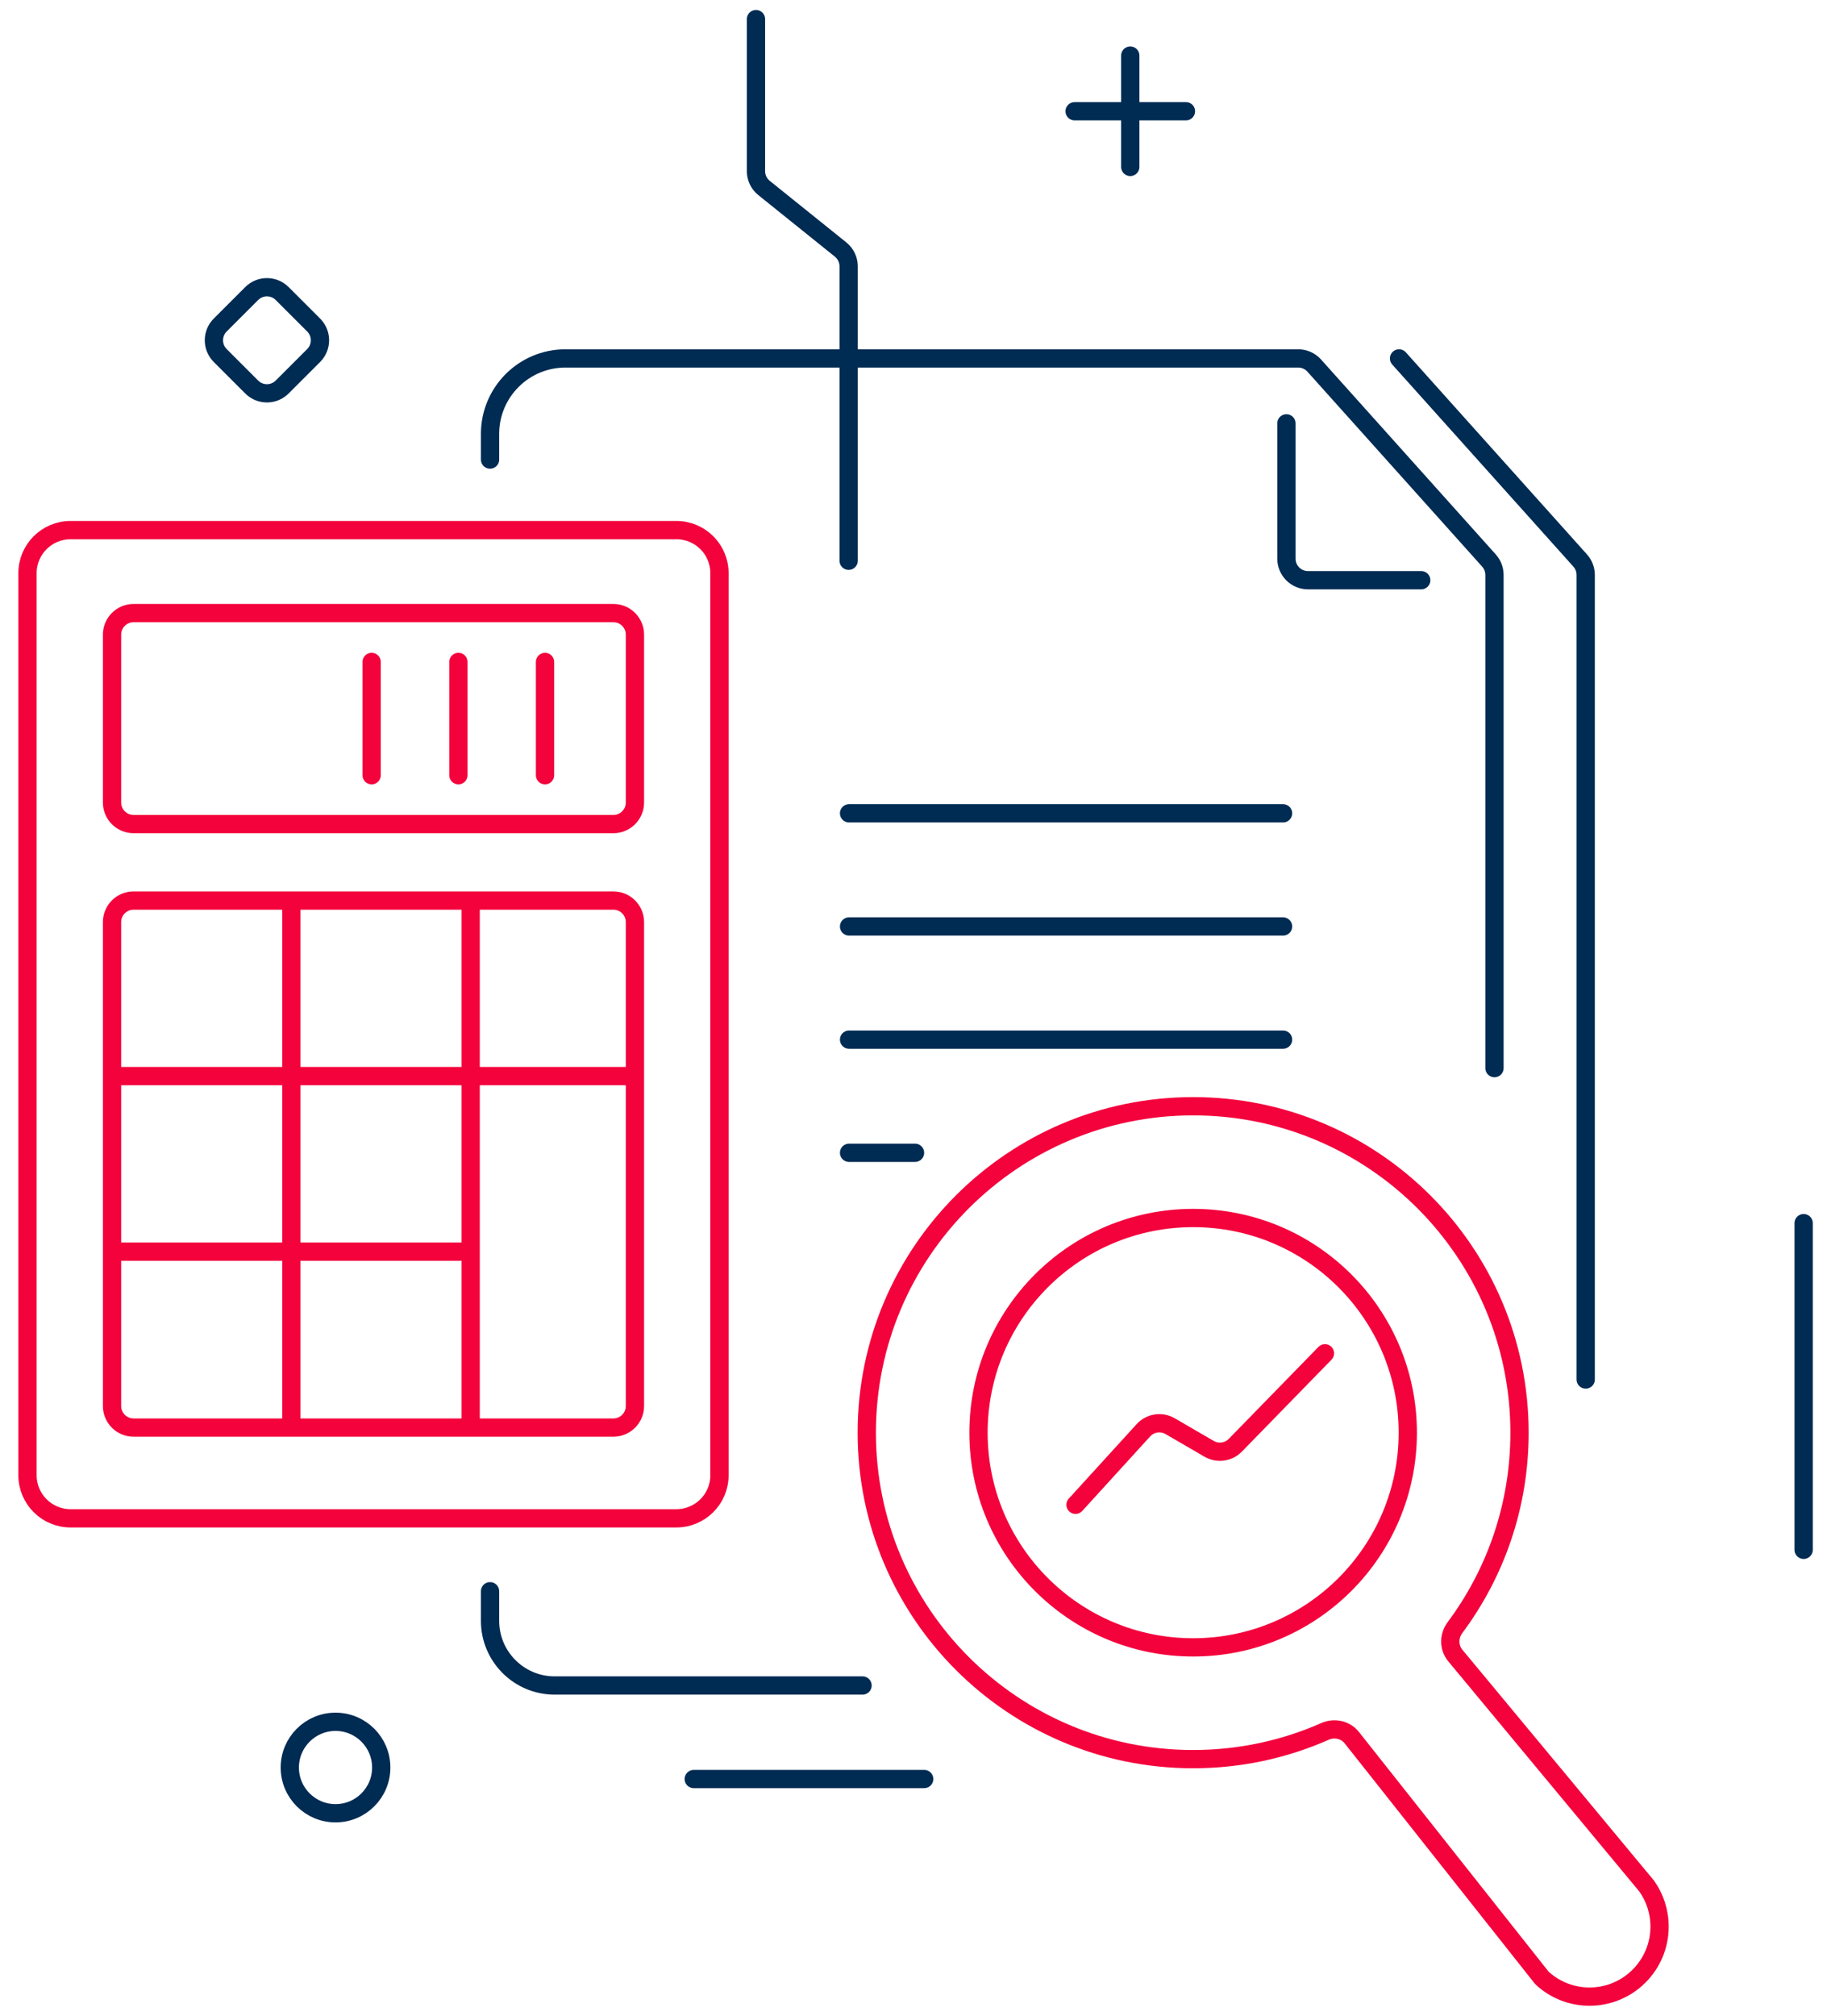
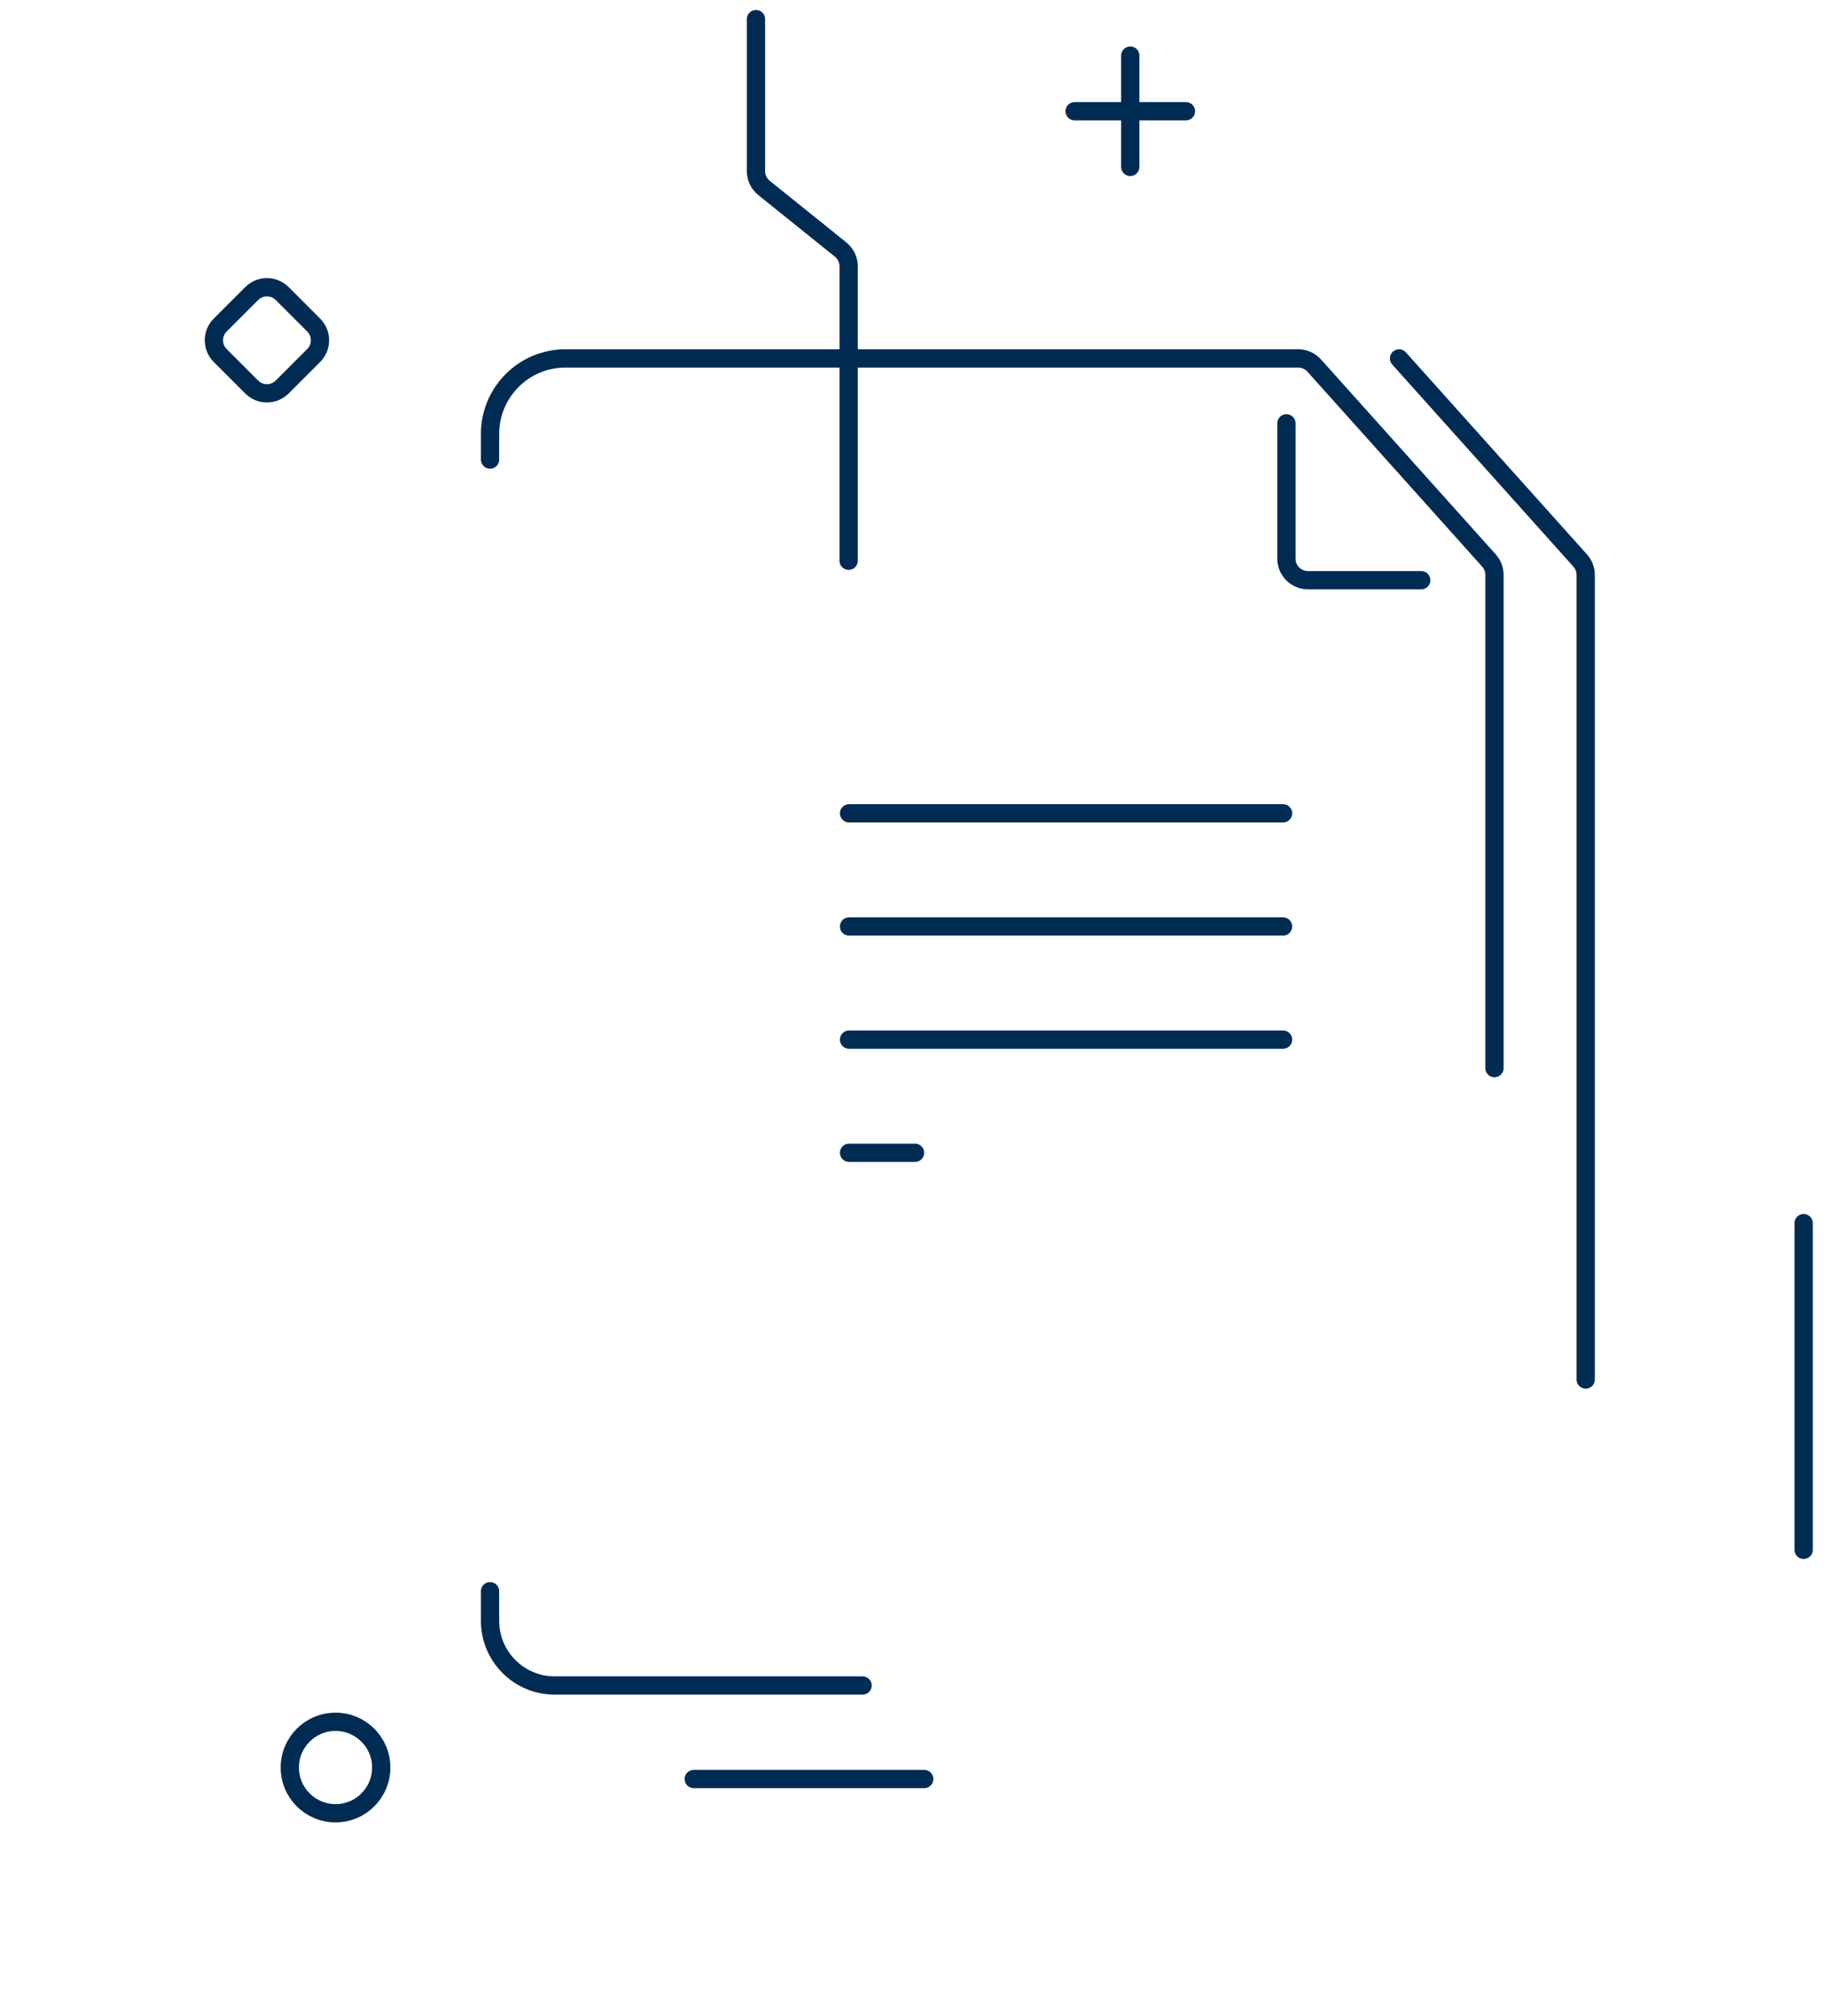
<svg xmlns="http://www.w3.org/2000/svg" width="300" height="331" viewBox="0 0 300 331" fill="none">
-   <path d="M89.494 108.67V127.266M75.271 108.67V127.266M61.025 108.67V127.266M77.281 147.841H100.721C102.675 147.841 104.259 149.426 104.259 151.38V176.658M77.281 147.841H47.839M77.281 147.841V205.476M77.281 234.361H100.721C102.675 234.361 104.259 232.777 104.259 230.822V176.658M77.281 234.361H47.839M77.281 234.361V205.476M47.839 147.841H21.935C19.98 147.841 18.396 149.426 18.396 151.38V176.658M47.839 147.841V234.361M47.839 234.361H21.935C19.98 234.361 18.396 232.777 18.396 230.822V205.476M18.396 205.476H77.281M18.396 205.476V176.658M18.396 176.658H104.259M176.604 247.036L187.749 234.807C188.871 233.575 190.7 233.294 192.141 234.13L198.541 237.846C199.943 238.66 201.719 238.417 202.851 237.256L217.563 222.169M21.935 135.286H100.721C102.675 135.286 104.259 133.702 104.259 131.748V104.189C104.259 102.234 102.675 100.65 100.721 100.65H21.935C19.98 100.65 18.396 102.234 18.396 104.189V131.748C18.396 133.702 19.98 135.286 21.935 135.286ZM11.592 249.259H111.064C114.972 249.259 118.141 246.09 118.141 242.182V94.102C118.141 90.193 114.972 87.025 111.064 87.025H11.592C7.683 87.025 4.515 90.193 4.515 94.102V242.182C4.515 246.09 7.683 249.259 11.592 249.259ZM231.163 235.2C231.163 254.665 215.384 270.445 195.919 270.445C176.454 270.445 160.674 254.665 160.674 235.2C160.674 215.735 176.454 199.956 195.919 199.956C215.384 199.956 231.163 215.735 231.163 235.2ZM272.507 316.281C272.507 322.631 267.359 327.779 261.009 327.779C258.085 327.779 255.416 326.687 253.387 324.89C253.252 324.77 253.13 324.637 253.019 324.495L221.975 285.27C220.93 283.949 219.103 283.561 217.563 284.242C210.944 287.167 203.621 288.792 195.919 288.792C166.321 288.792 142.327 264.798 142.327 235.2C142.327 205.603 166.321 181.609 195.919 181.609C225.516 181.609 249.51 205.603 249.51 235.2C249.51 247.197 245.568 258.273 238.909 267.204C237.889 268.572 237.876 270.469 238.967 271.782L270.37 309.604C271.715 311.487 272.507 313.792 272.507 316.281Z" stroke="#F3023C" stroke-width="3" stroke-linecap="round" stroke-linejoin="round" />
  <path d="M139.419 170.673H210.682M139.419 152.096H210.682M185.595 9.124V18.263M185.595 18.263V27.403M185.595 18.263H194.735M185.595 18.263L176.456 18.263M124.133 3.137V28.098C124.133 29.169 124.618 30.184 125.454 30.855L138.029 40.965C138.865 41.636 139.351 42.651 139.351 43.722V92.057M80.468 75.447V71.226C80.468 64.386 86.013 58.841 92.853 58.841H213.169C214.174 58.841 215.132 59.269 215.803 60.018L244.494 92.021C245.076 92.67 245.398 93.511 245.398 94.383V175.353M260.377 226.469V94.383C260.377 93.511 260.055 92.67 259.473 92.021L229.727 58.841M296.165 200.799V254.43M80.468 261.229V266.088C80.468 271.951 85.221 276.703 91.083 276.703H141.633M113.919 292.057H151.754M211.234 69.499V91.712C211.234 93.667 212.818 95.251 214.772 95.251H233.37M139.419 133.519H210.682M139.419 189.25H150.249M62.601 290.169C62.601 294.316 59.24 297.677 55.094 297.677C50.948 297.677 47.586 294.316 47.586 290.169C47.586 286.023 50.948 282.662 55.094 282.662C59.24 282.662 62.601 286.023 62.601 290.169ZM36.16 58.364L41.33 63.535C42.712 64.916 44.953 64.916 46.334 63.535L51.505 58.364C52.887 56.982 52.887 54.742 51.505 53.36L46.334 48.19C44.953 46.808 42.712 46.808 41.33 48.19L36.16 53.36C34.778 54.742 34.778 56.982 36.16 58.364Z" stroke="#002B53" stroke-width="3" stroke-linecap="round" stroke-linejoin="round" />
</svg>